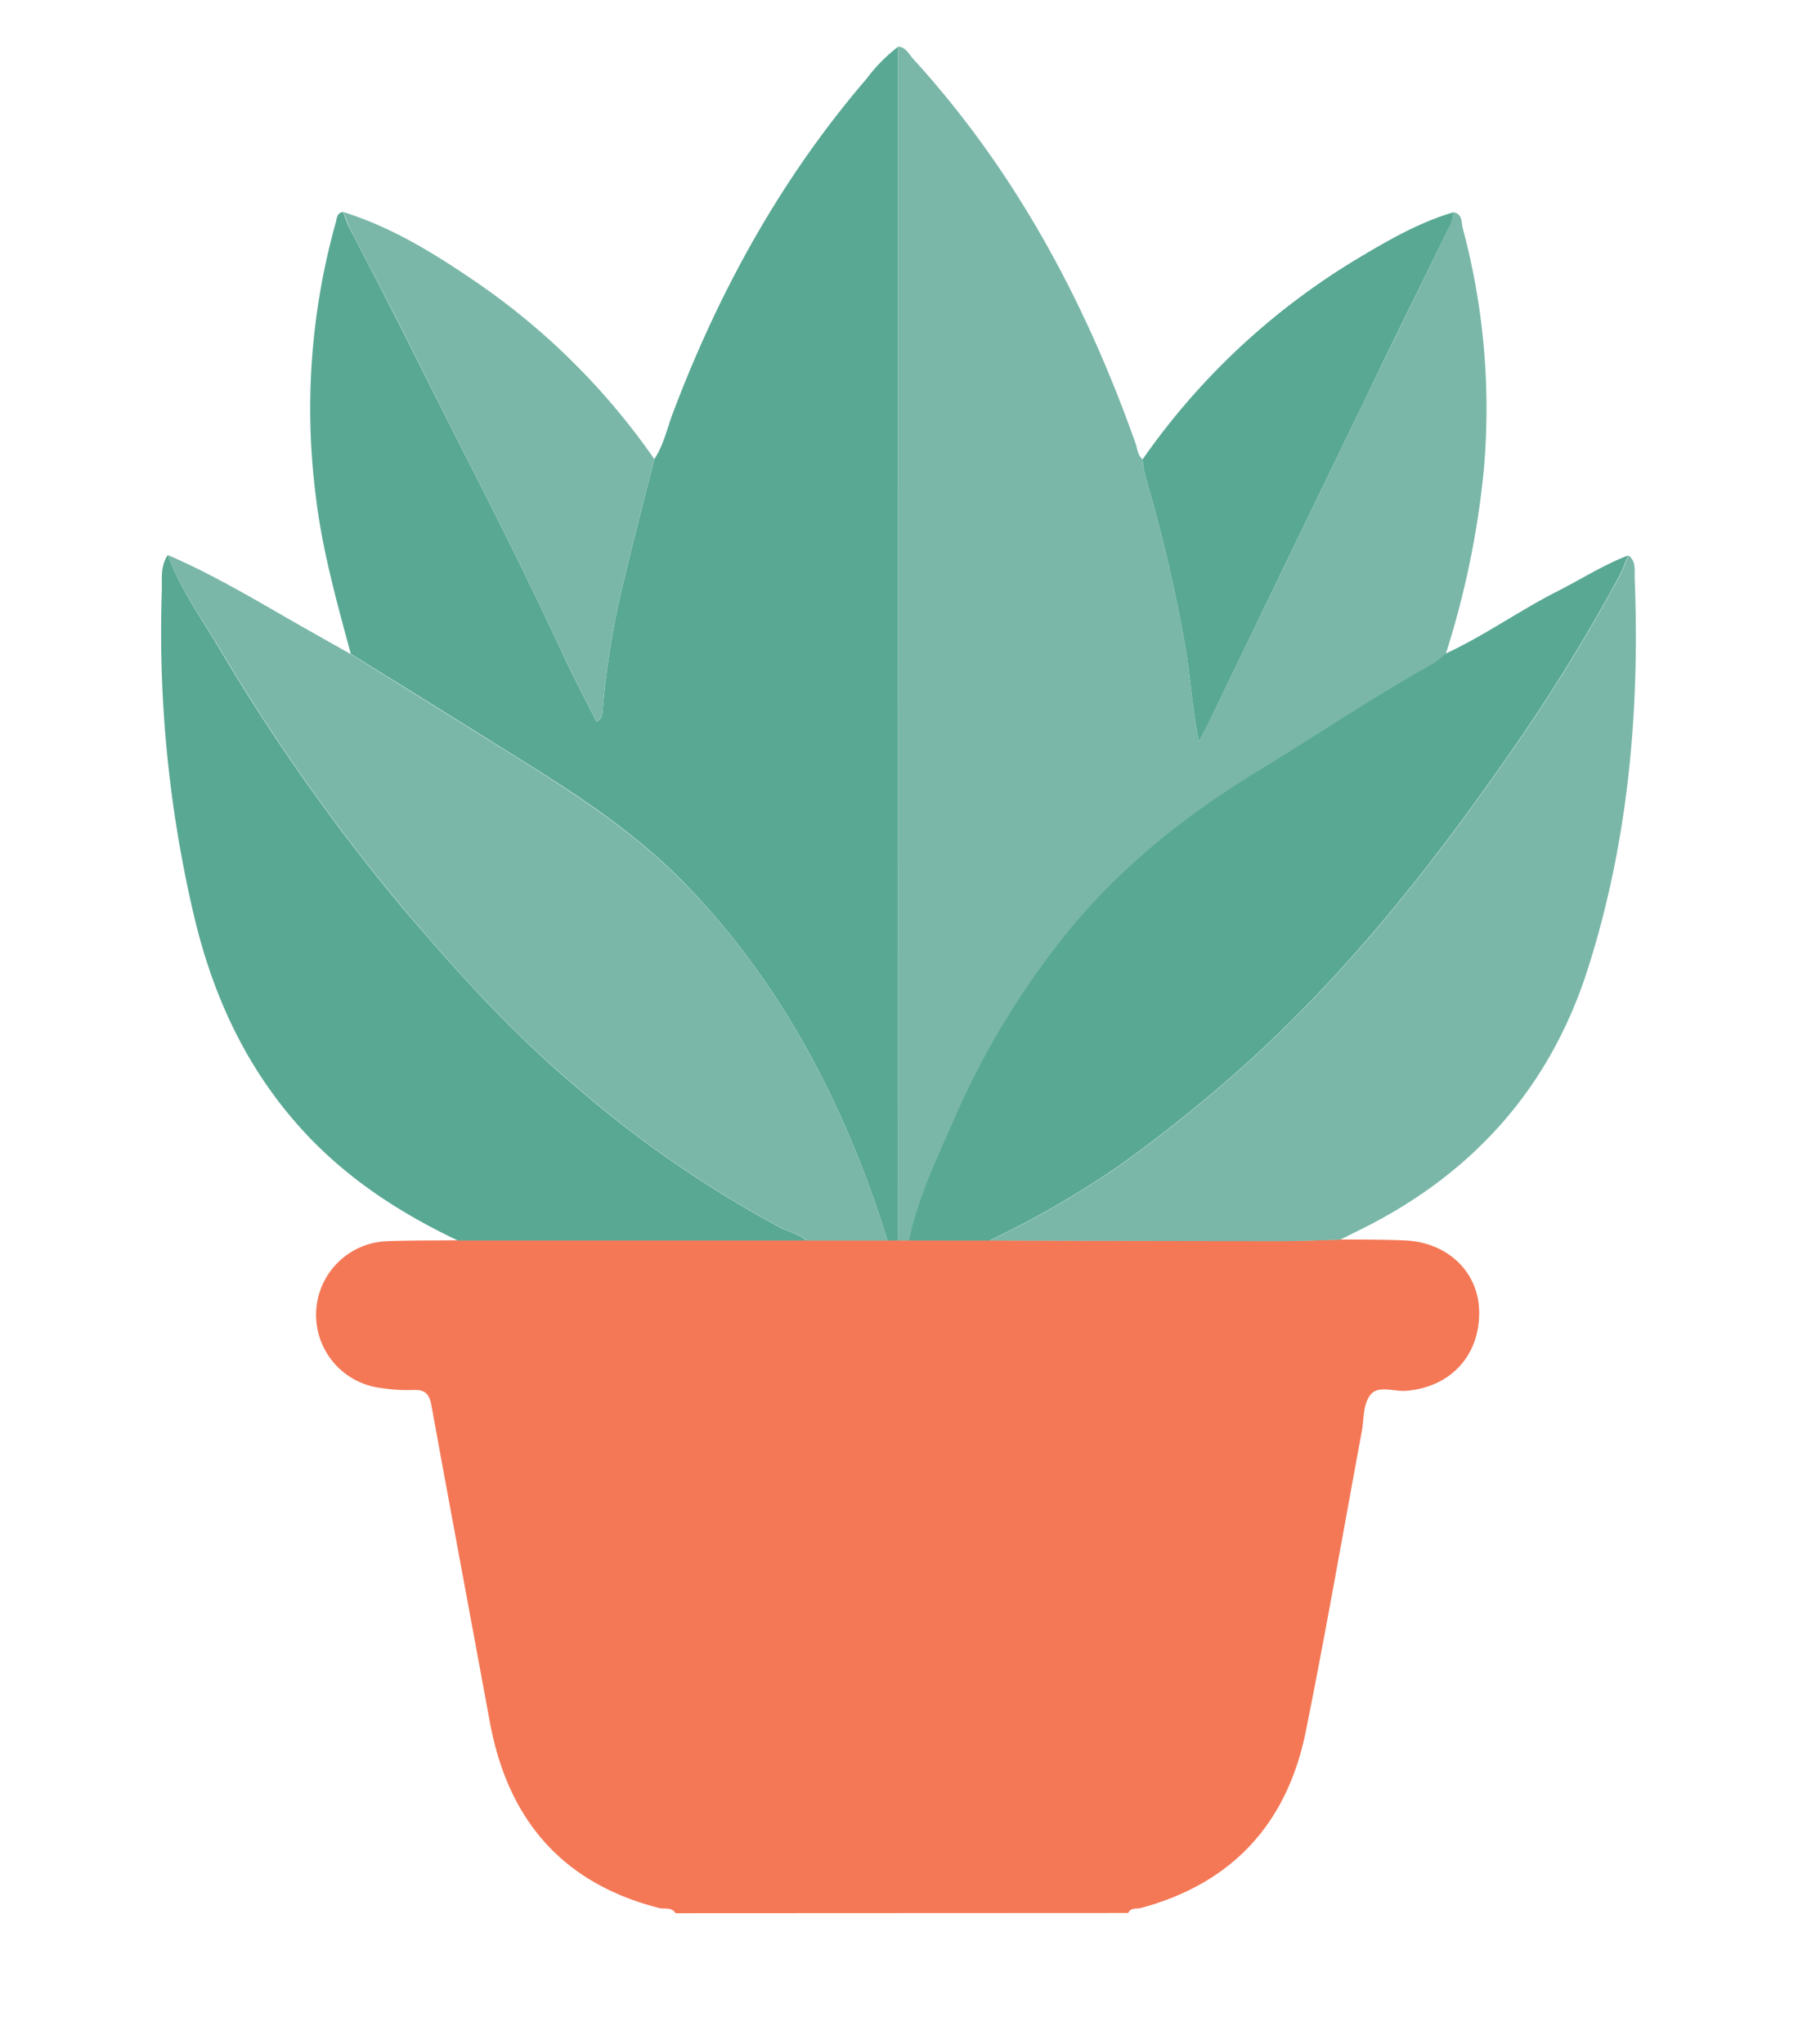
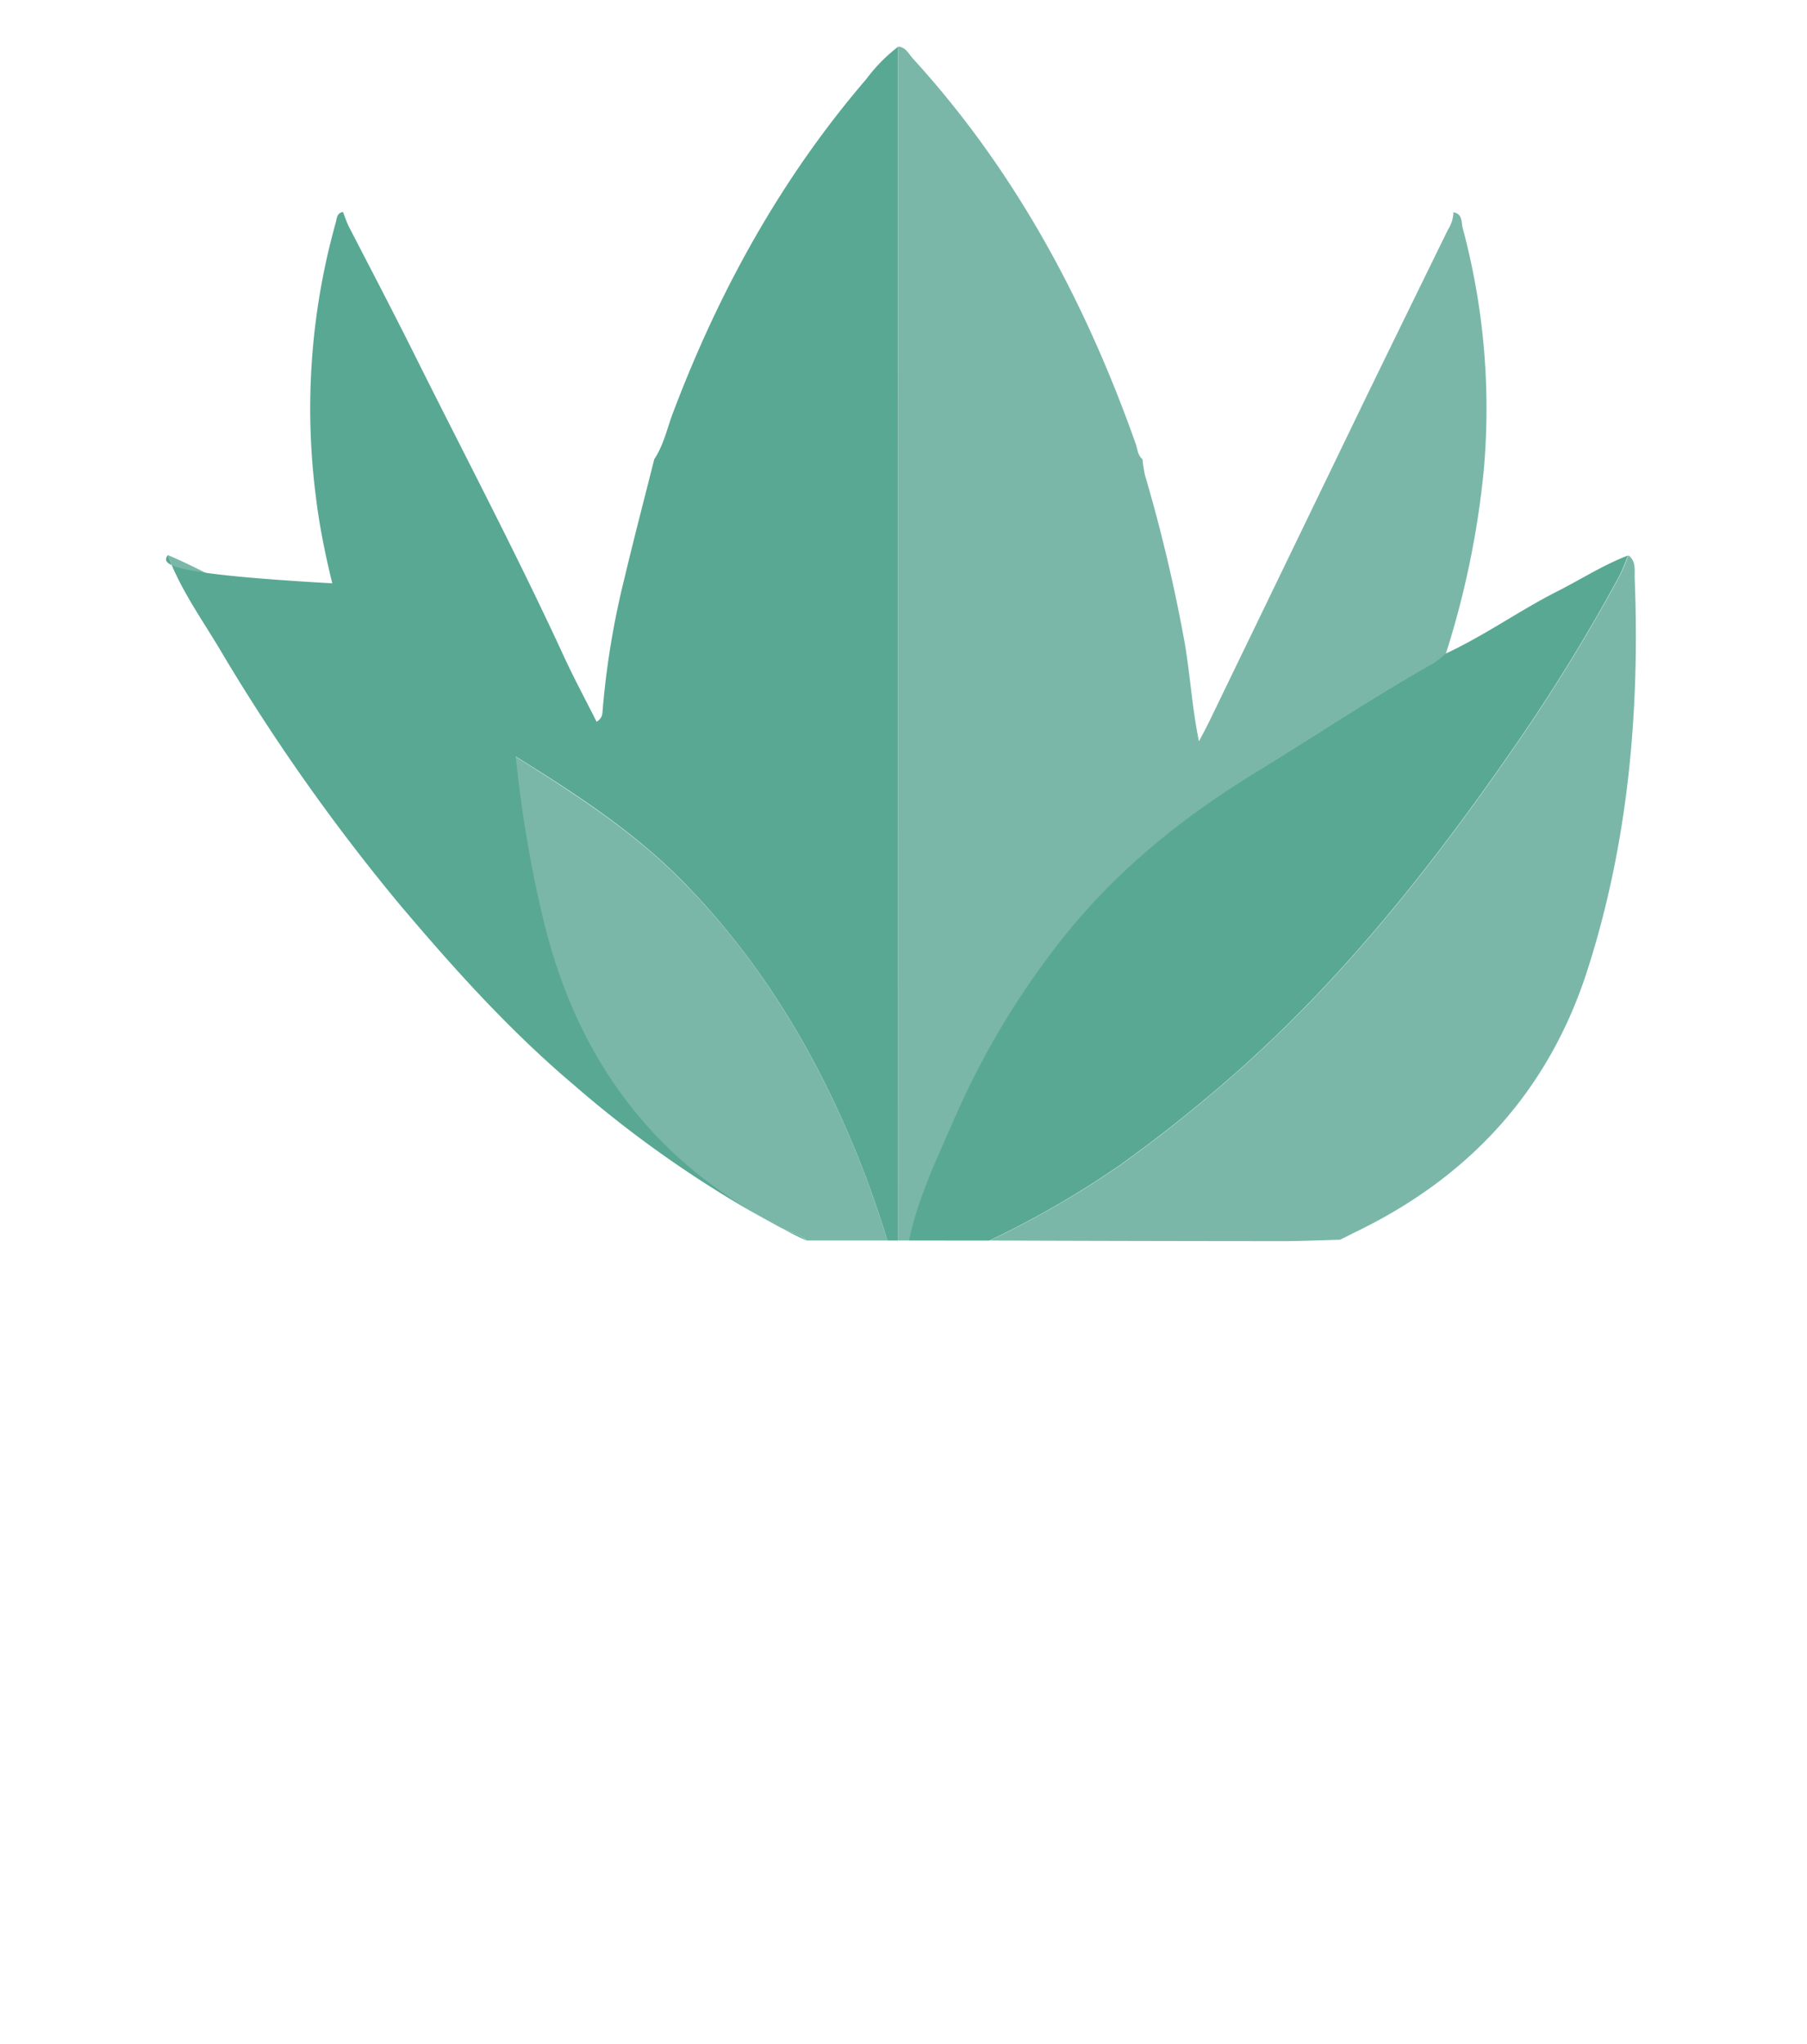
<svg xmlns="http://www.w3.org/2000/svg" id="Layer_1" data-name="Layer 1" viewBox="0 0 258.43 292.31">
  <defs>
    <style>.cls-1{fill:#f47856;}.cls-2{fill:#59a894;}.cls-3{fill:#7ab7a9;}</style>
  </defs>
-   <path class="cls-1" d="M96.61,273.63c-.56-.93-1.58-.55-2.37-.75-13.92-3.57-21.64-12.72-24.19-26.62-2.78-15.11-5.61-30.2-8.36-45.31-.29-1.58-.92-2.23-2.56-2.15a24.38,24.38,0,0,1-4.67-.29,10.54,10.54,0,0,1,1.11-21c3.3-.12,6.61-.09,9.91-.12h76.08q20.88.06,41.77.09c2.78,0,5.56-.13,8.34-.2,3,0,6.08,0,9.11.12,6.15.2,10.64,4.43,10.76,10.09.14,6.29-4,10.87-10.36,11.42-1.77.16-4.06-.84-5.17.56s-.92,3.44-1.25,5.23c-2.65,14.29-5.13,28.62-8,42.87-2.64,13.16-10.45,21.77-23.58,25.31-.62.17-1.46-.11-1.83.72Z" />
  <path class="cls-2" d="M128.46,177.42h-1.55c-1.37-4.47-2.92-8.88-4.71-13.2C116.33,150,108.46,137.06,97.59,126c-6.62-6.71-14.38-11.89-22.31-16.85q-12.54-7.84-25.11-15.63c-2-7.43-4.09-14.84-5-22.53A98.64,98.64,0,0,1,48,31.9c.18-.62.13-1.43,1.05-1.58.32.8.58,1.63,1,2.4,3,5.8,6,11.55,8.92,17.38C66.24,64.72,73.87,79.15,80.7,94c1.44,3.11,3.06,6.12,4.62,9.22a1.56,1.56,0,0,0,.84-1.31,119,119,0,0,1,3.13-19.14c1.36-5.72,2.85-11.4,4.28-17.1,1.35-2,1.84-4.44,2.7-6.69,6.59-17.42,15.47-33.51,27.65-47.7a23.5,23.5,0,0,1,4.53-4.6Q128.45,92,128.46,177.42Z" />
  <path class="cls-3" d="M128.46,177.42q0-85.38,0-170.76c1.11.09,1.51,1.08,2.12,1.74,14.6,16,24.62,34.7,31.82,55,.28.79.29,1.7,1,2.29a17.48,17.48,0,0,0,.36,2.3,228.9,228.9,0,0,1,5.71,24.18c.75,4.43,1,8.94,2,13.86.65-1.24,1.06-2,1.43-2.75Q184.12,80.1,195.33,56.9c3.89-8,7.84-16.06,11.77-24.09a4.74,4.74,0,0,0,.76-2.45c1.34.21,1.12,1.48,1.33,2.26a99.57,99.57,0,0,1,3,34.77,126.65,126.65,0,0,1-5.41,26.1,13.09,13.09,0,0,1-1.62,1.29c-8.69,4.89-17,10.43-25.46,15.63-10.13,6.2-19.28,13.51-26.83,22.73a116,116,0,0,0-16.5,27.27c-2.42,5.53-5,11-6.3,17Z" />
  <path class="cls-2" d="M130,177.42c1.26-6,3.88-11.48,6.3-17a116,116,0,0,1,16.5-27.27c7.55-9.22,16.7-16.53,26.83-22.73,8.49-5.2,16.77-10.74,25.46-15.63a13.09,13.09,0,0,0,1.62-1.29c5.56-2.57,10.56-6.16,16-8.92,3.38-1.71,6.58-3.78,10.14-5.14-.44,1-.81,2.11-1.34,3.09a260,260,0,0,1-14.7,23.93c-11.42,16.57-23.8,32.37-38.86,45.9a210.65,210.65,0,0,1-17.81,14.3,134.54,134.54,0,0,1-18.65,10.77Z" />
  <path class="cls-3" d="M50.17,93.56q12.55,7.81,25.11,15.63c7.93,5,15.69,10.14,22.31,16.85,10.87,11,18.74,24,24.61,38.18,1.79,4.32,3.34,8.73,4.71,13.2H115.36c-1.06-.95-2.48-1.2-3.7-1.84a161.77,161.77,0,0,1-29.44-20.33C73,147.48,65,138.6,57.31,129.48a282.86,282.86,0,0,1-26-36.92C28.7,88.27,25.77,84.14,24,79.38c6.75,2.91,13,6.71,19.39,10.35Z" />
  <path class="cls-3" d="M141.56,177.42a134.54,134.54,0,0,0,18.65-10.77A210.65,210.65,0,0,0,178,152.35c15.06-13.53,27.44-29.33,38.86-45.9a260,260,0,0,0,14.7-23.93c.53-1,.9-2.06,1.34-3.09,1.14.87.84,2.21.89,3.31.74,19-.93,37.86-6.78,56.06-5.48,17.06-16.69,29.38-32.81,37.24-.85.41-1.7.85-2.55,1.27-2.78.07-5.56.2-8.34.2Q162.44,177.5,141.56,177.42Z" />
-   <path class="cls-2" d="M24,79.38c1.75,4.76,4.68,8.89,7.26,13.18a282.86,282.86,0,0,0,26,36.92c7.72,9.12,15.7,18,24.91,25.77a161.77,161.77,0,0,0,29.44,20.33c1.22.64,2.64.89,3.7,1.84H65.48c-8.05-3.82-15.44-8.58-21.61-15.13-8.45-9-13.4-19.64-16.18-31.54a177.13,177.13,0,0,1-4.55-46.22C23.19,82.81,22.9,81,24,79.38Z" />
-   <path class="cls-2" d="M207.86,30.36a4.74,4.74,0,0,1-.76,2.45c-3.93,8-7.88,16-11.77,24.09Q184.1,80.09,172.9,103.29c-.37.76-.78,1.51-1.43,2.75-1-4.92-1.24-9.43-2-13.86A228.9,228.9,0,0,0,163.77,68a17.48,17.48,0,0,1-.36-2.3A100.53,100.53,0,0,1,194.13,37C198.49,34.39,202.92,31.82,207.86,30.36Z" />
-   <path class="cls-3" d="M93.57,65.65c-1.43,5.7-2.92,11.38-4.28,17.1a119,119,0,0,0-3.13,19.14,1.56,1.56,0,0,1-.84,1.31c-1.56-3.1-3.18-6.11-4.62-9.22C73.87,79.15,66.24,64.72,59,50.1c-2.9-5.83-5.95-11.58-8.92-17.38-.39-.77-.65-1.6-1-2.4C55.78,32.4,61.7,36,67.42,39.88A99.21,99.21,0,0,1,93.57,65.65Z" />
+   <path class="cls-2" d="M24,79.38c1.75,4.76,4.68,8.89,7.26,13.18a282.86,282.86,0,0,0,26,36.92c7.72,9.12,15.7,18,24.91,25.77a161.77,161.77,0,0,0,29.44,20.33c1.22.64,2.64.89,3.7,1.84c-8.05-3.82-15.44-8.58-21.61-15.13-8.45-9-13.4-19.64-16.18-31.54a177.13,177.13,0,0,1-4.55-46.22C23.19,82.81,22.9,81,24,79.38Z" />
</svg>